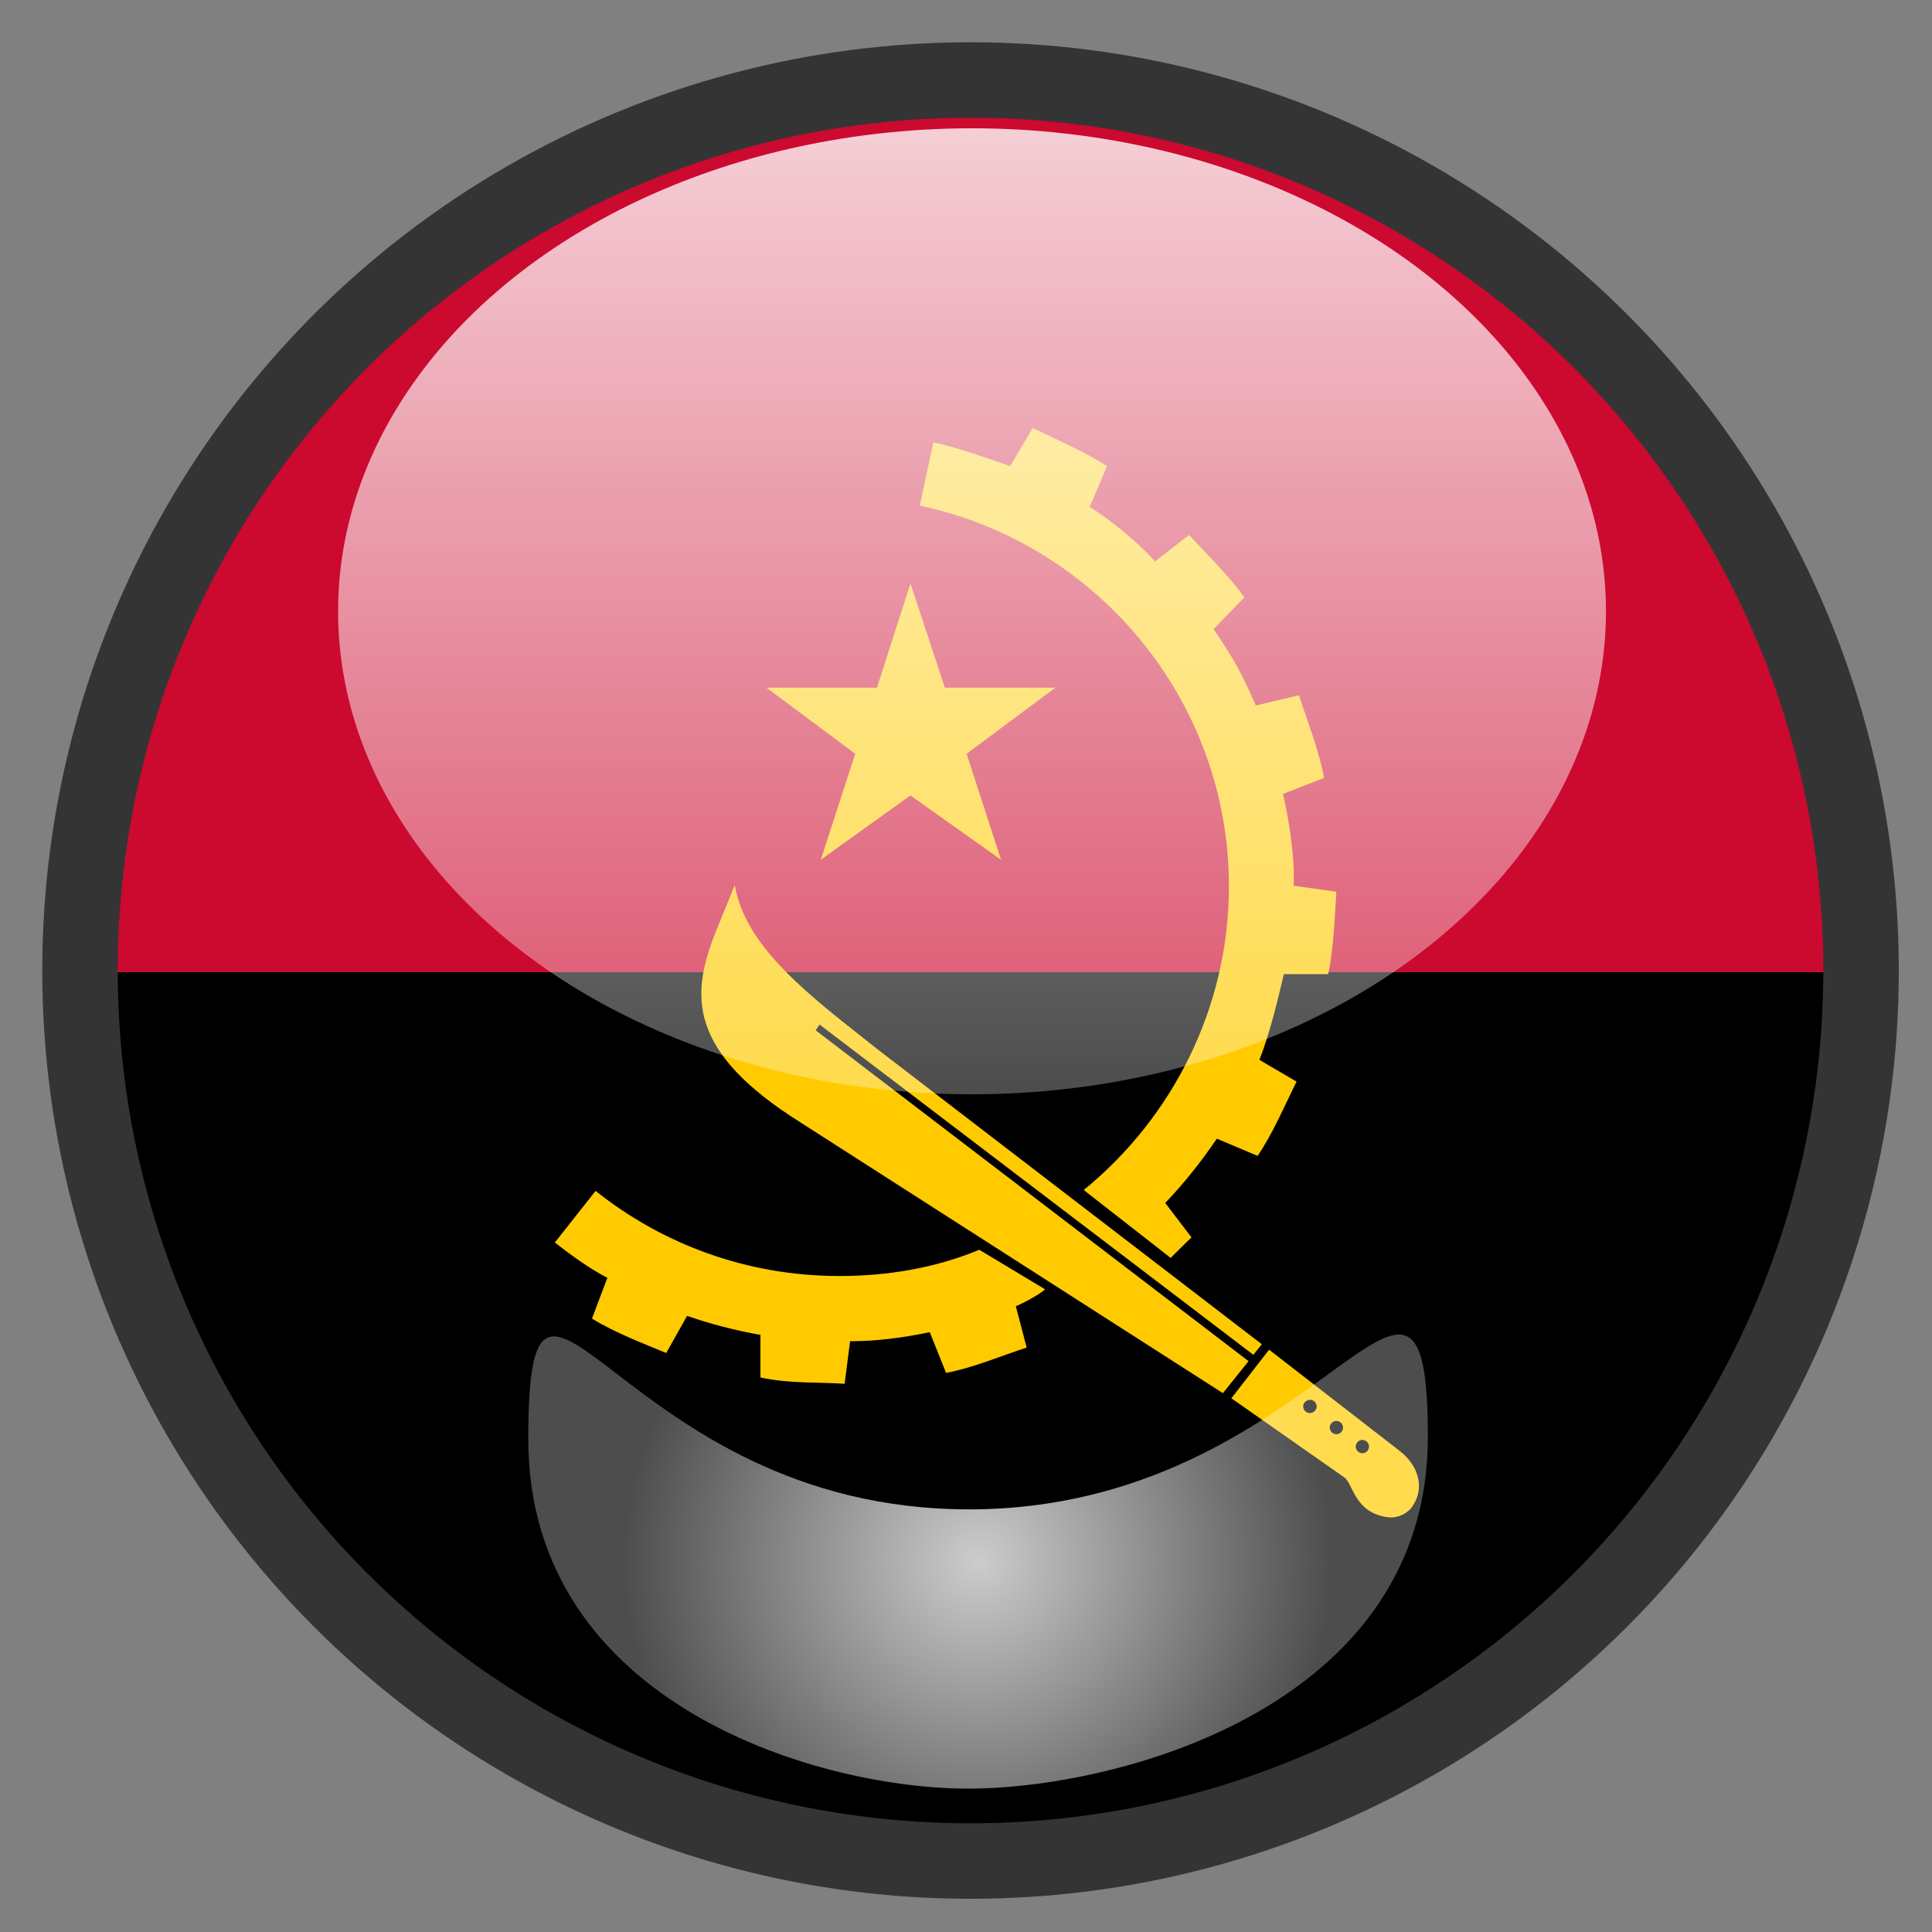
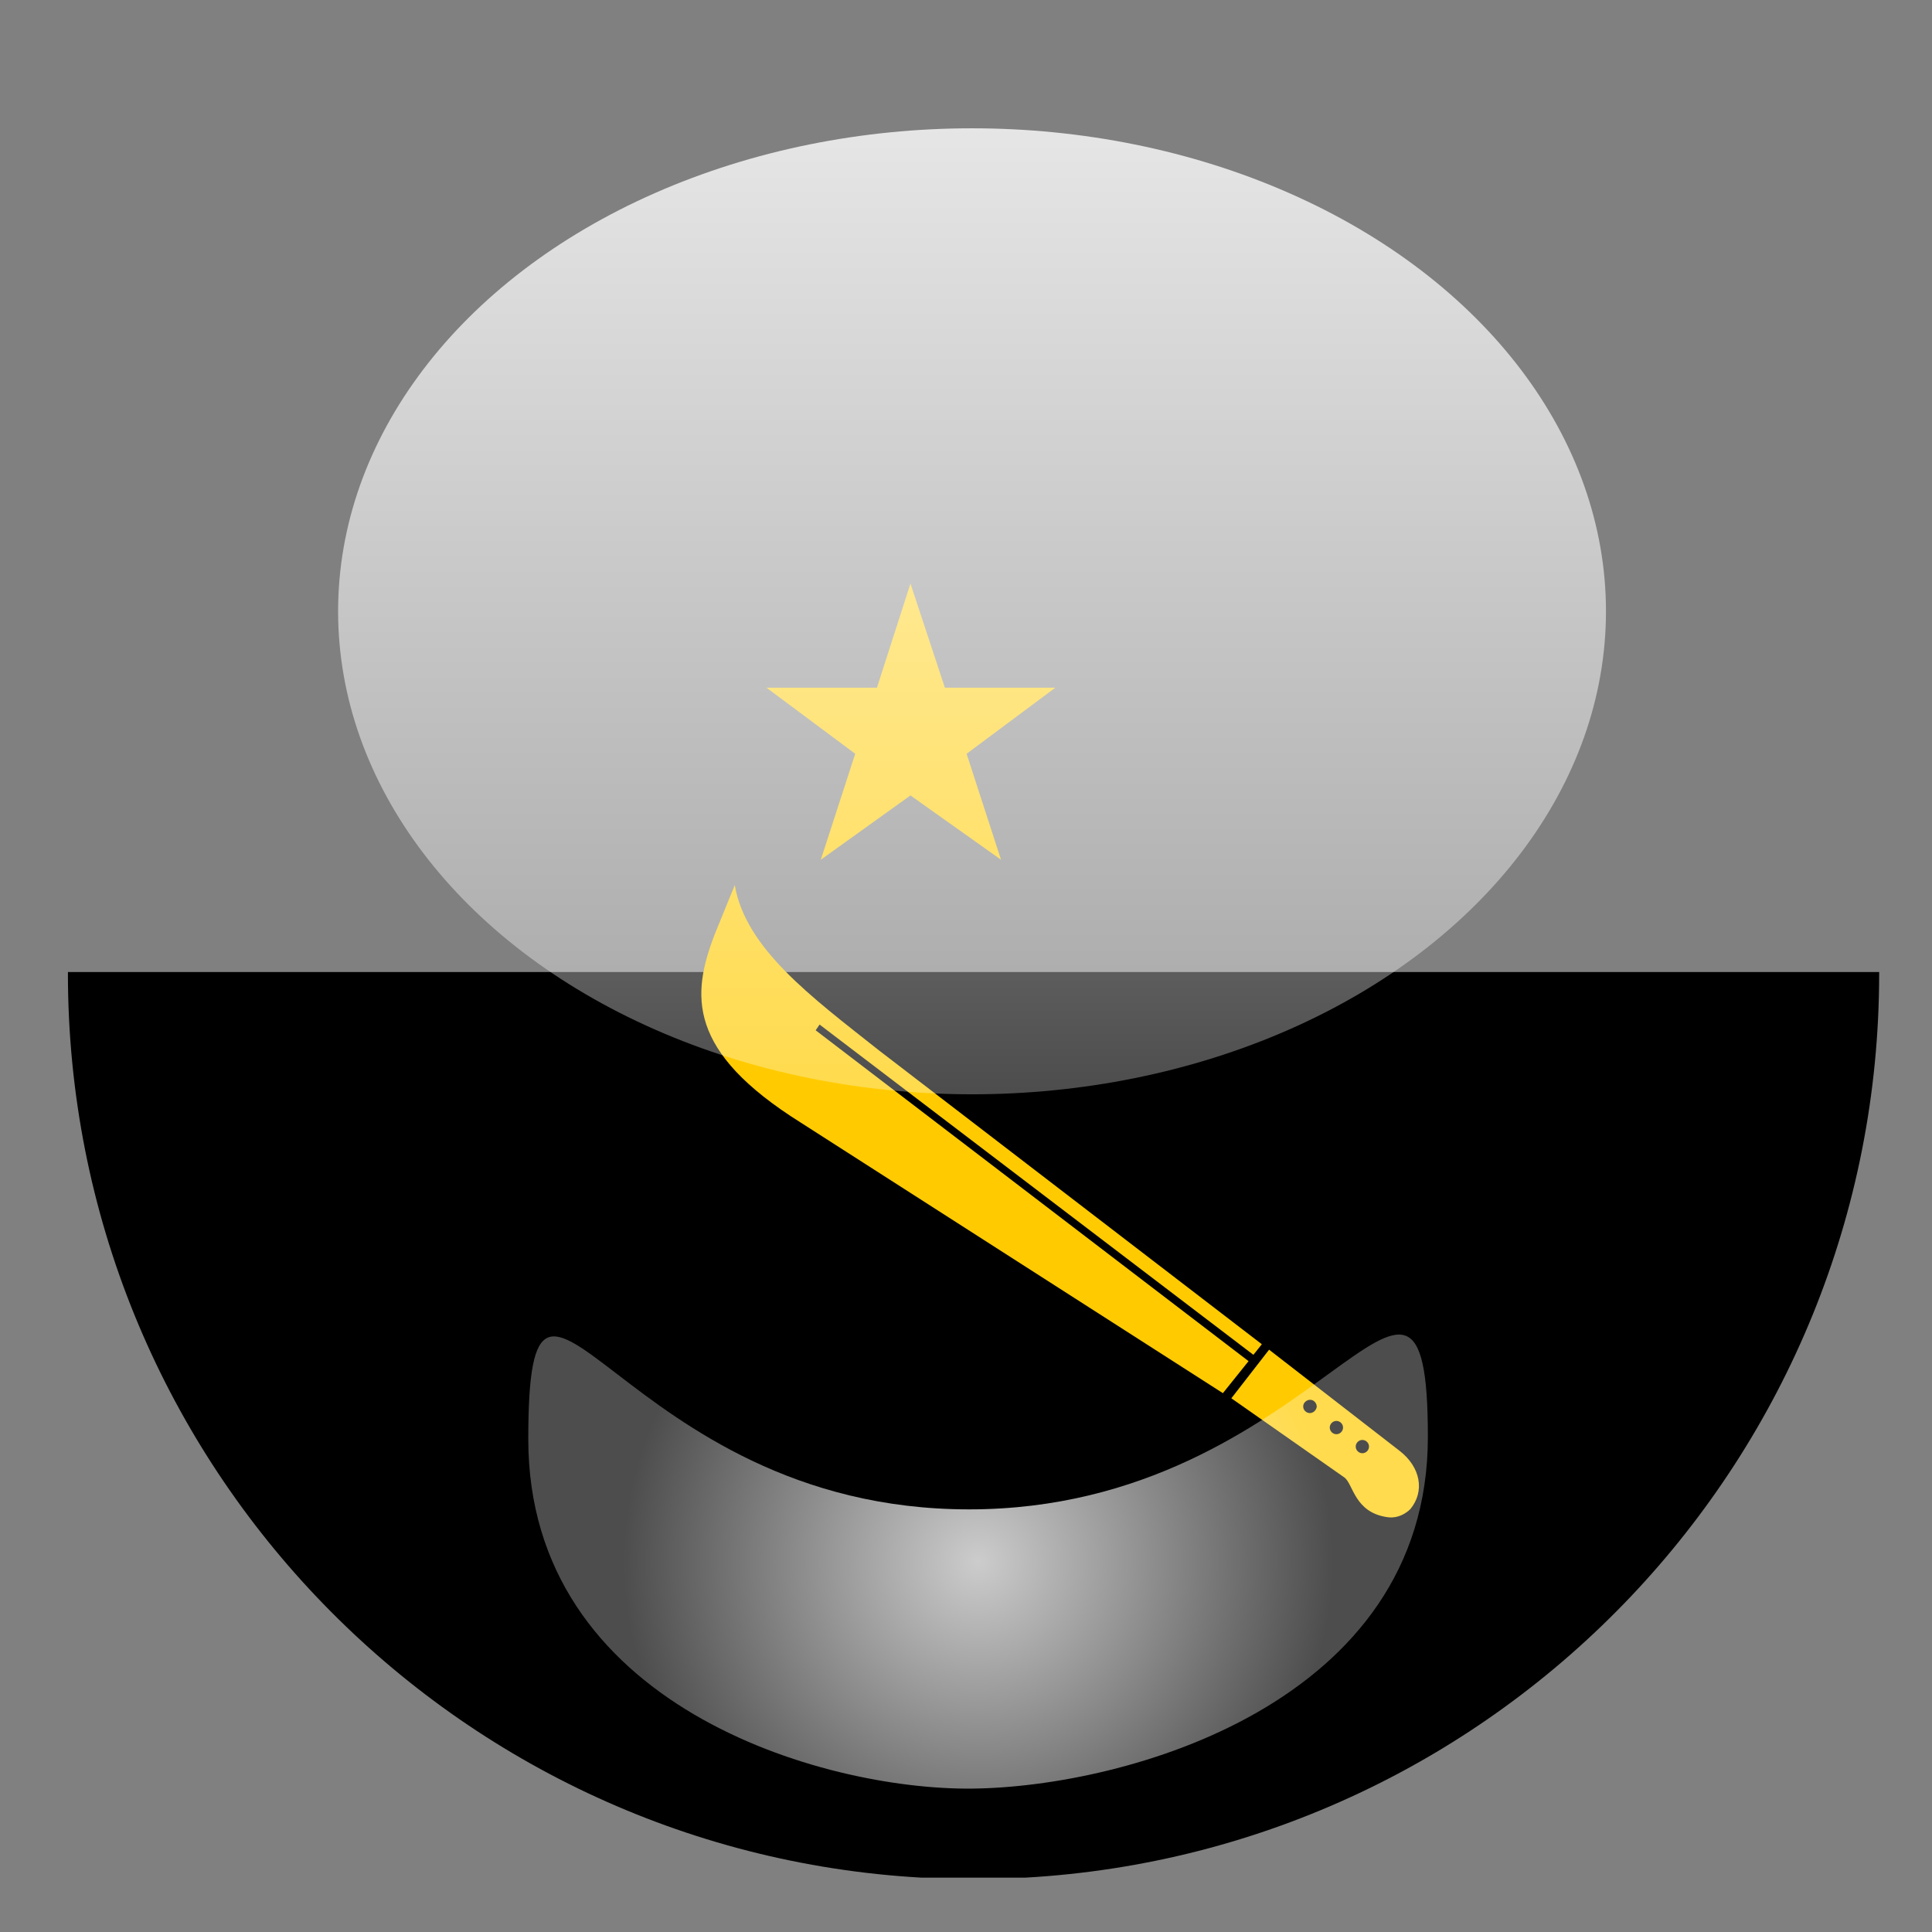
<svg xmlns="http://www.w3.org/2000/svg" version="1.1" x="0px" y="0px" width="640px" height="640px" viewBox="0 0 640 640" style="enable-background:new 0 0 640 640;" xml:space="preserve">
  <rect x="0" y="0" width="640" height="640" fill="#808080" stroke="none" />
  <g id="Layer_7">
    <g>
-       <path style="fill:none;" d="M305.3,622c5.7,0.3,11.4,0.5,17.2,0.5s11.5-0.2,17.2-0.5H305.3z" />
      <path d="M622.5,322.5c0-0.2,0-0.3,0-0.5h-600c0,0.2,0,0.3,0,0.5c0,159.9,125.1,290.6,282.8,299.5h34.3    C497.4,613.1,622.5,482.4,622.5,322.5z" />
-       <path style="fill:#CC092F;" d="M322.5,22.5c-165.5,0-299.7,134-300,299.5h600C622.2,156.5,488,22.5,322.5,22.5z" />
    </g>
    <path style="fill-rule:evenodd;clip-rule:evenodd;fill:#FFCB00;" d="M253.9,227.8h36.6l11.1-34.5l11.4,34.5h36.6l-29.4,21.9   l11.4,35.1l-30-21.3l-29.7,21.3l11.4-35.1L253.9,227.8z" />
-     <path style="fill-rule:evenodd;clip-rule:evenodd;fill:#FFCB00;" d="M387.8,416.7L359,394.2c29.1-23.7,48.1-60.1,48.1-100.6   c0-61.9-44.1-113.8-102.4-126.1l4.5-21c8.1,1.8,17.6,5.2,25.4,7.9l7.5-12.6c8.1,3.9,17.1,7.8,24.6,12.6l-5.7,13.5   c7.5,4.8,16.6,12.3,21.6,18.1l11.3-8.8c6,6.6,13.2,13.5,18.3,20.7L402,208.4c6.6,9.7,9.1,14.1,14,25.3l14.3-3.4   c2.7,8.4,6.8,18.7,8.3,27.4l-13.6,5.3c1.6,6.8,3.7,18.6,3.6,28.5c0,0.6-0.1,1.3-0.1,1.9l14.2,2c-0.6,8.7-0.9,18.6-2.7,27.3h-14.7   c-2.1,9-4.8,20-8.1,28.4l12.3,7.2c-3.9,7.8-7.8,17.1-12.9,24.6l-13.5-5.7c-5.1,7.5-10.8,14.7-17.1,21.3l8.7,11.4   C392.3,412.2,390.2,414.3,387.8,416.7 M324.4,414l21.8,13.1c-2,1.9-8.1,5-9.7,5.6l3.6,13.7c-8.4,2.7-17.4,6.6-26.7,8.4l-5.4-13.5   c-8.7,1.8-17.4,3-26.4,3l-1.8,14.1c-8.4-0.6-18.6,0-27.9-2.1v-14.1c-8.4-1.5-16.5-3.6-24.3-6.3l-6.9,12.3   c-7.2-3-16.8-6.6-24.6-11.4l5.1-13.5c-6.3-3.3-12-7.5-17.4-11.7l13.5-17.1c22.2,17.7,50.2,28.2,80.8,28.2   C294.1,422.7,310,420,324.4,414" />
    <path style="fill-rule:evenodd;clip-rule:evenodd;fill:#FFCB00;" d="M415.2,448.8L271.5,339.4l-1.3,1.9l143.4,109.6l-8.5,10.6   l-139.8-89.6c-37.8-23.7-36.3-42.3-28.5-62.5l6.6-16.2c3.6,21,25.2,36.9,47.7,54.7L418,445.3L415.2,448.8z M451.3,481.4   c-1.2,0-2.2-1-2.2-2.2c0,0,0,0,0,0c0-1.2,1-2.2,2.2-2.2c0,0,0,0,0,0c1.2,0,2.2,1,2.2,2.2C453.5,480.4,452.5,481.4,451.3,481.4   C451.3,481.4,451.3,481.4,451.3,481.4 M442.7,475.1c-1.2,0-2.2-1-2.2-2.2c0-1.2,1-2.2,2.2-2.2c1.2,0,2.2,1,2.2,2.2   C444.9,474.1,443.9,475.1,442.7,475.1L442.7,475.1 M433.9,468.1c-1.2,0-2.2-1-2.2-2.2c0-1.2,1.1-2.2,2.3-2.2c1.2,0,2.1,1,2.2,2.2   C436.1,467.1,435.1,468.1,433.9,468.1 M463.5,480.5l-43.1-33.4l-12.5,16.1l37.4,26.2c3,2.1,3.3,11.7,14.4,13.2   c4.5,0.6,7.5-2.7,7.5-2.7C472,494.1,470.7,486,463.5,480.5" />
  </g>
  <g id="Layer_2_copy_1_">
-     <circle style="fill:none;stroke:#353434;stroke-width:25;stroke-miterlimit:10;" cx="321.5" cy="321.5" r="295" />
-   </g>
+     </g>
  <g id="Layer_4">
    <linearGradient id="SVGID_1_" gradientUnits="userSpaceOnUse" x1="322" y1="362.5" x2="322" y2="42.5">
      <stop offset="0" style="stop-color:#FFFFFF;stop-opacity:0.3" />
      <stop offset="1" style="stop-color:#FFFFFF;stop-opacity:0.8" />
    </linearGradient>
    <ellipse style="fill:url(#SVGID_1_);" cx="322" cy="202.5" rx="210" ry="160" />
  </g>
  <g id="Layer_4_copy">
    <radialGradient id="SVGID_2_" cx="324" cy="517.308" r="118.016" gradientUnits="userSpaceOnUse">
      <stop offset="0" style="stop-color:#FFFFFF;stop-opacity:0.8" />
      <stop offset="1" style="stop-color:#FFFFFF;stop-opacity:0.3" />
    </radialGradient>
    <path style="fill:url(#SVGID_2_);" d="M473,476c0,88.4-100.3,116-151,116.5C272.3,593,175,565,175,476.7S205,500,321,500   S473,387.6,473,476z" />
  </g>
  <g id="Layer_3">
</g>
</svg>